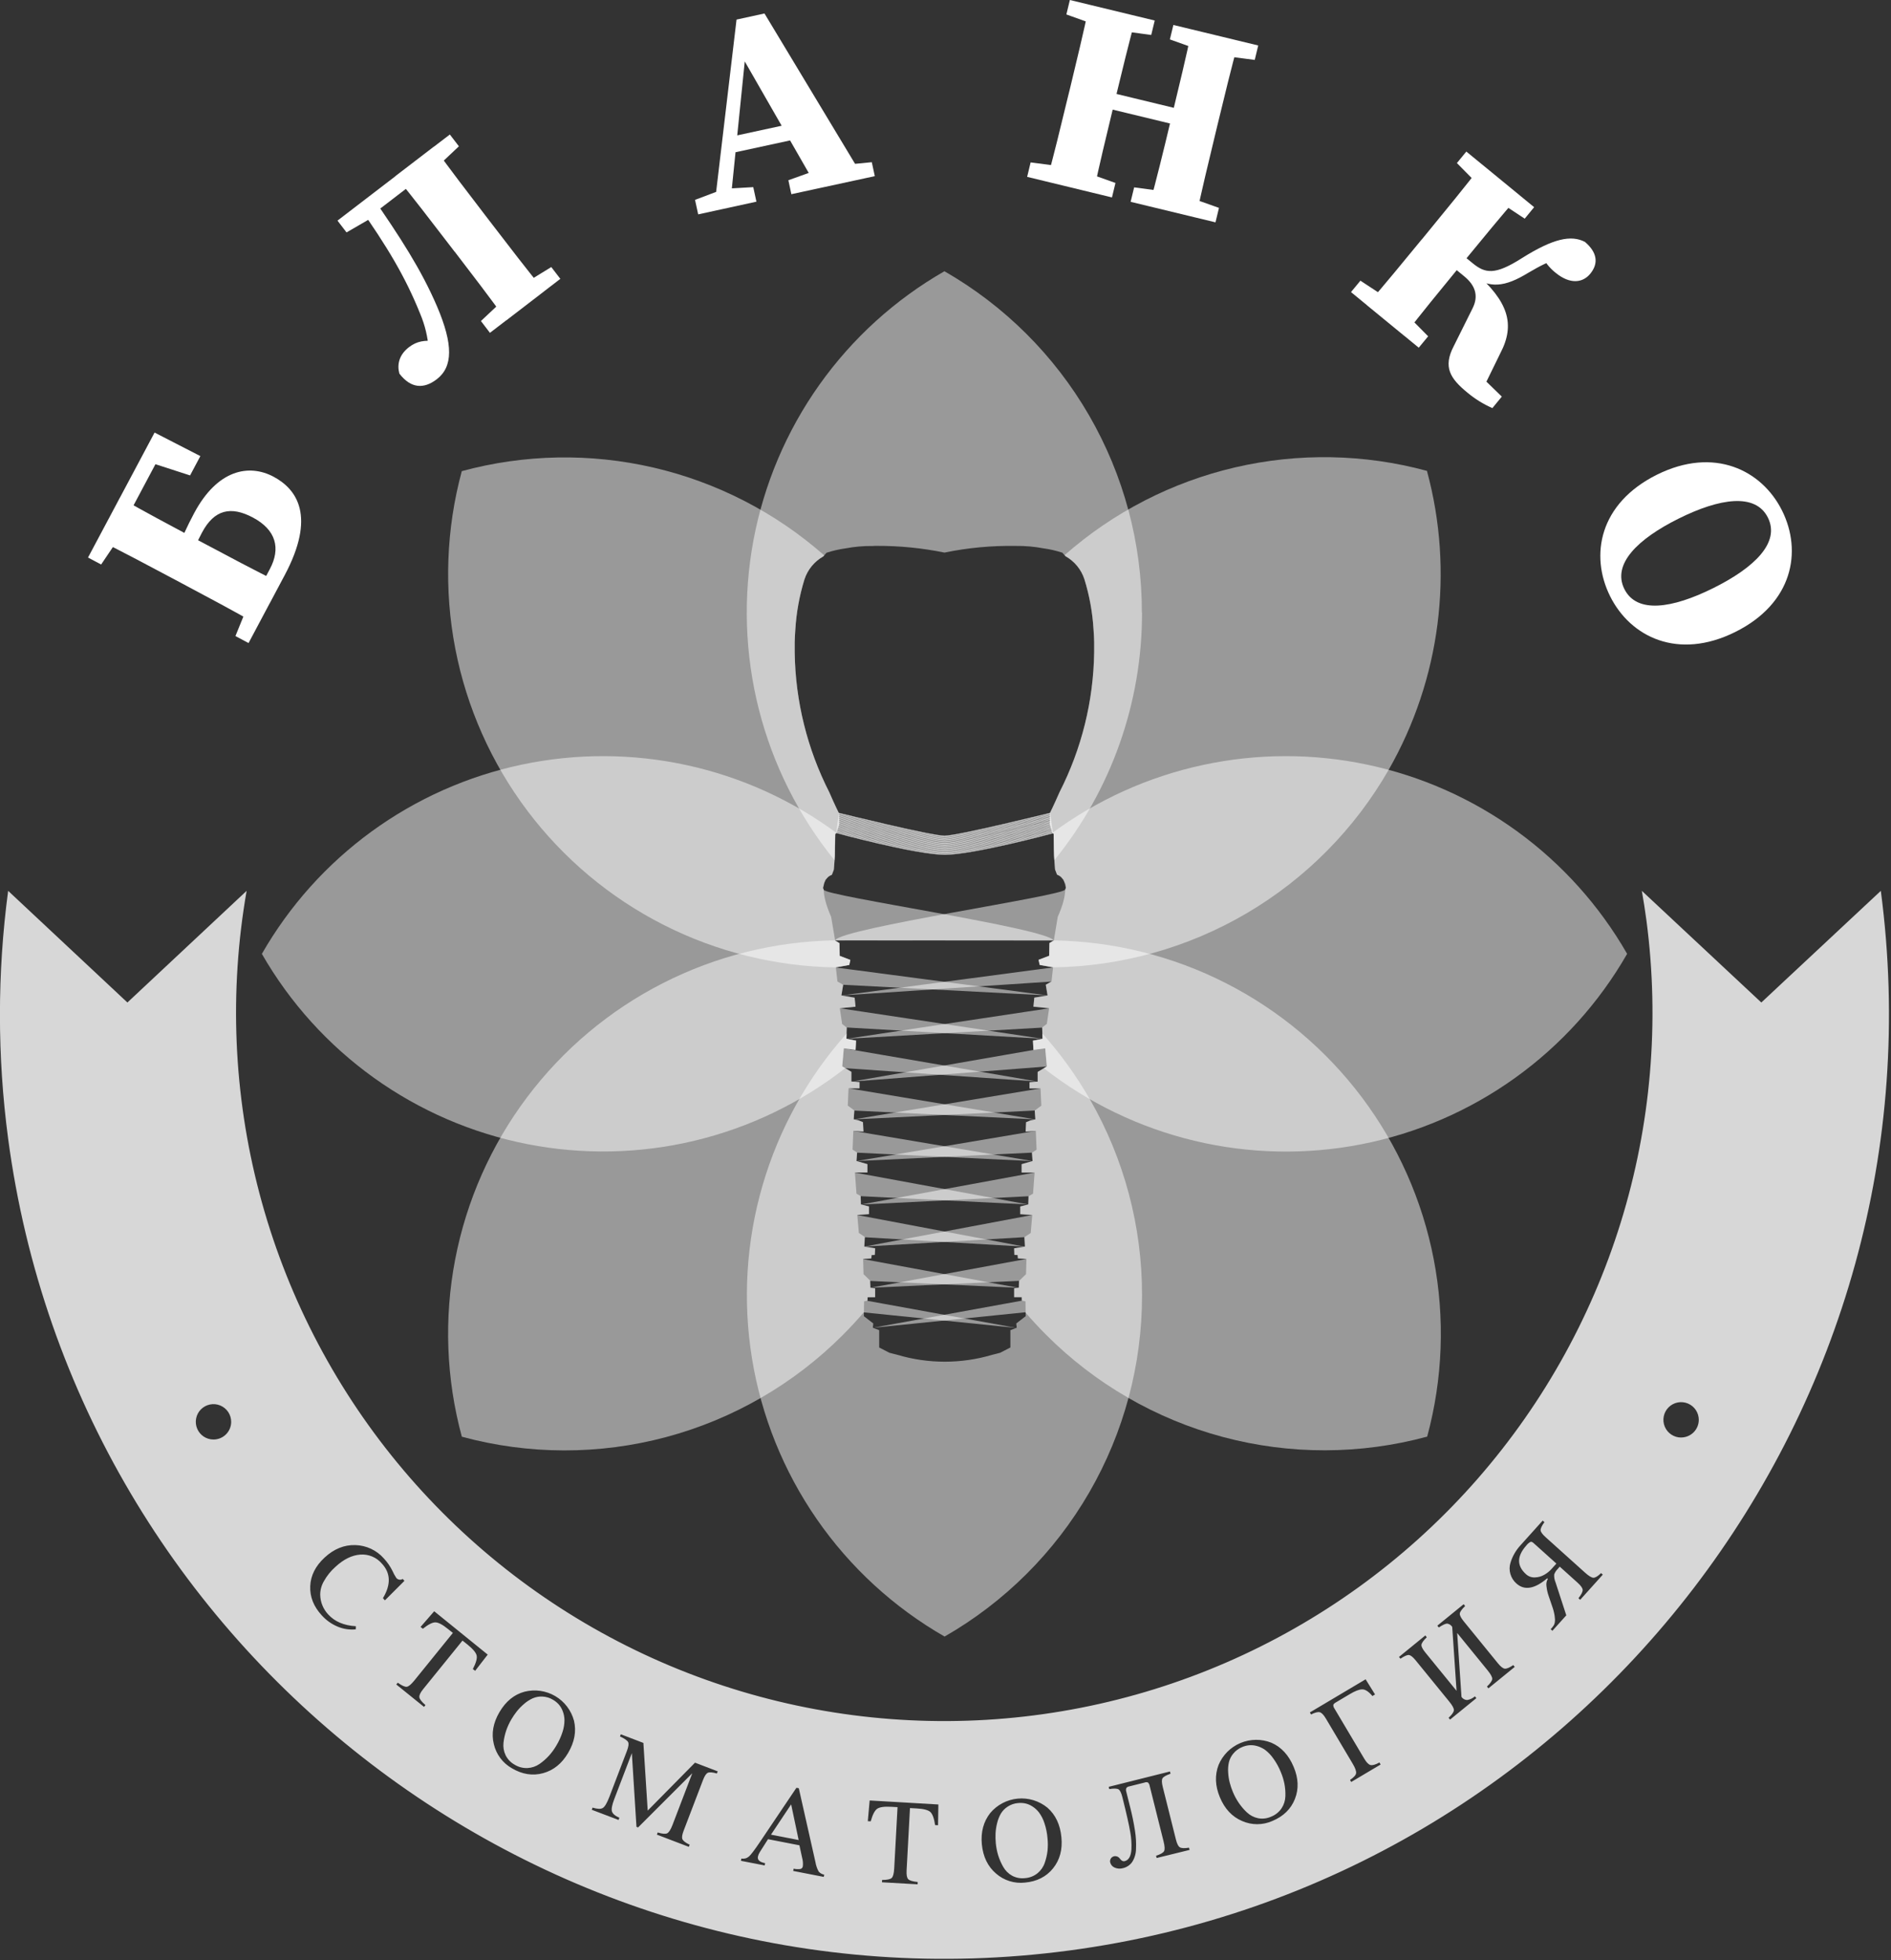
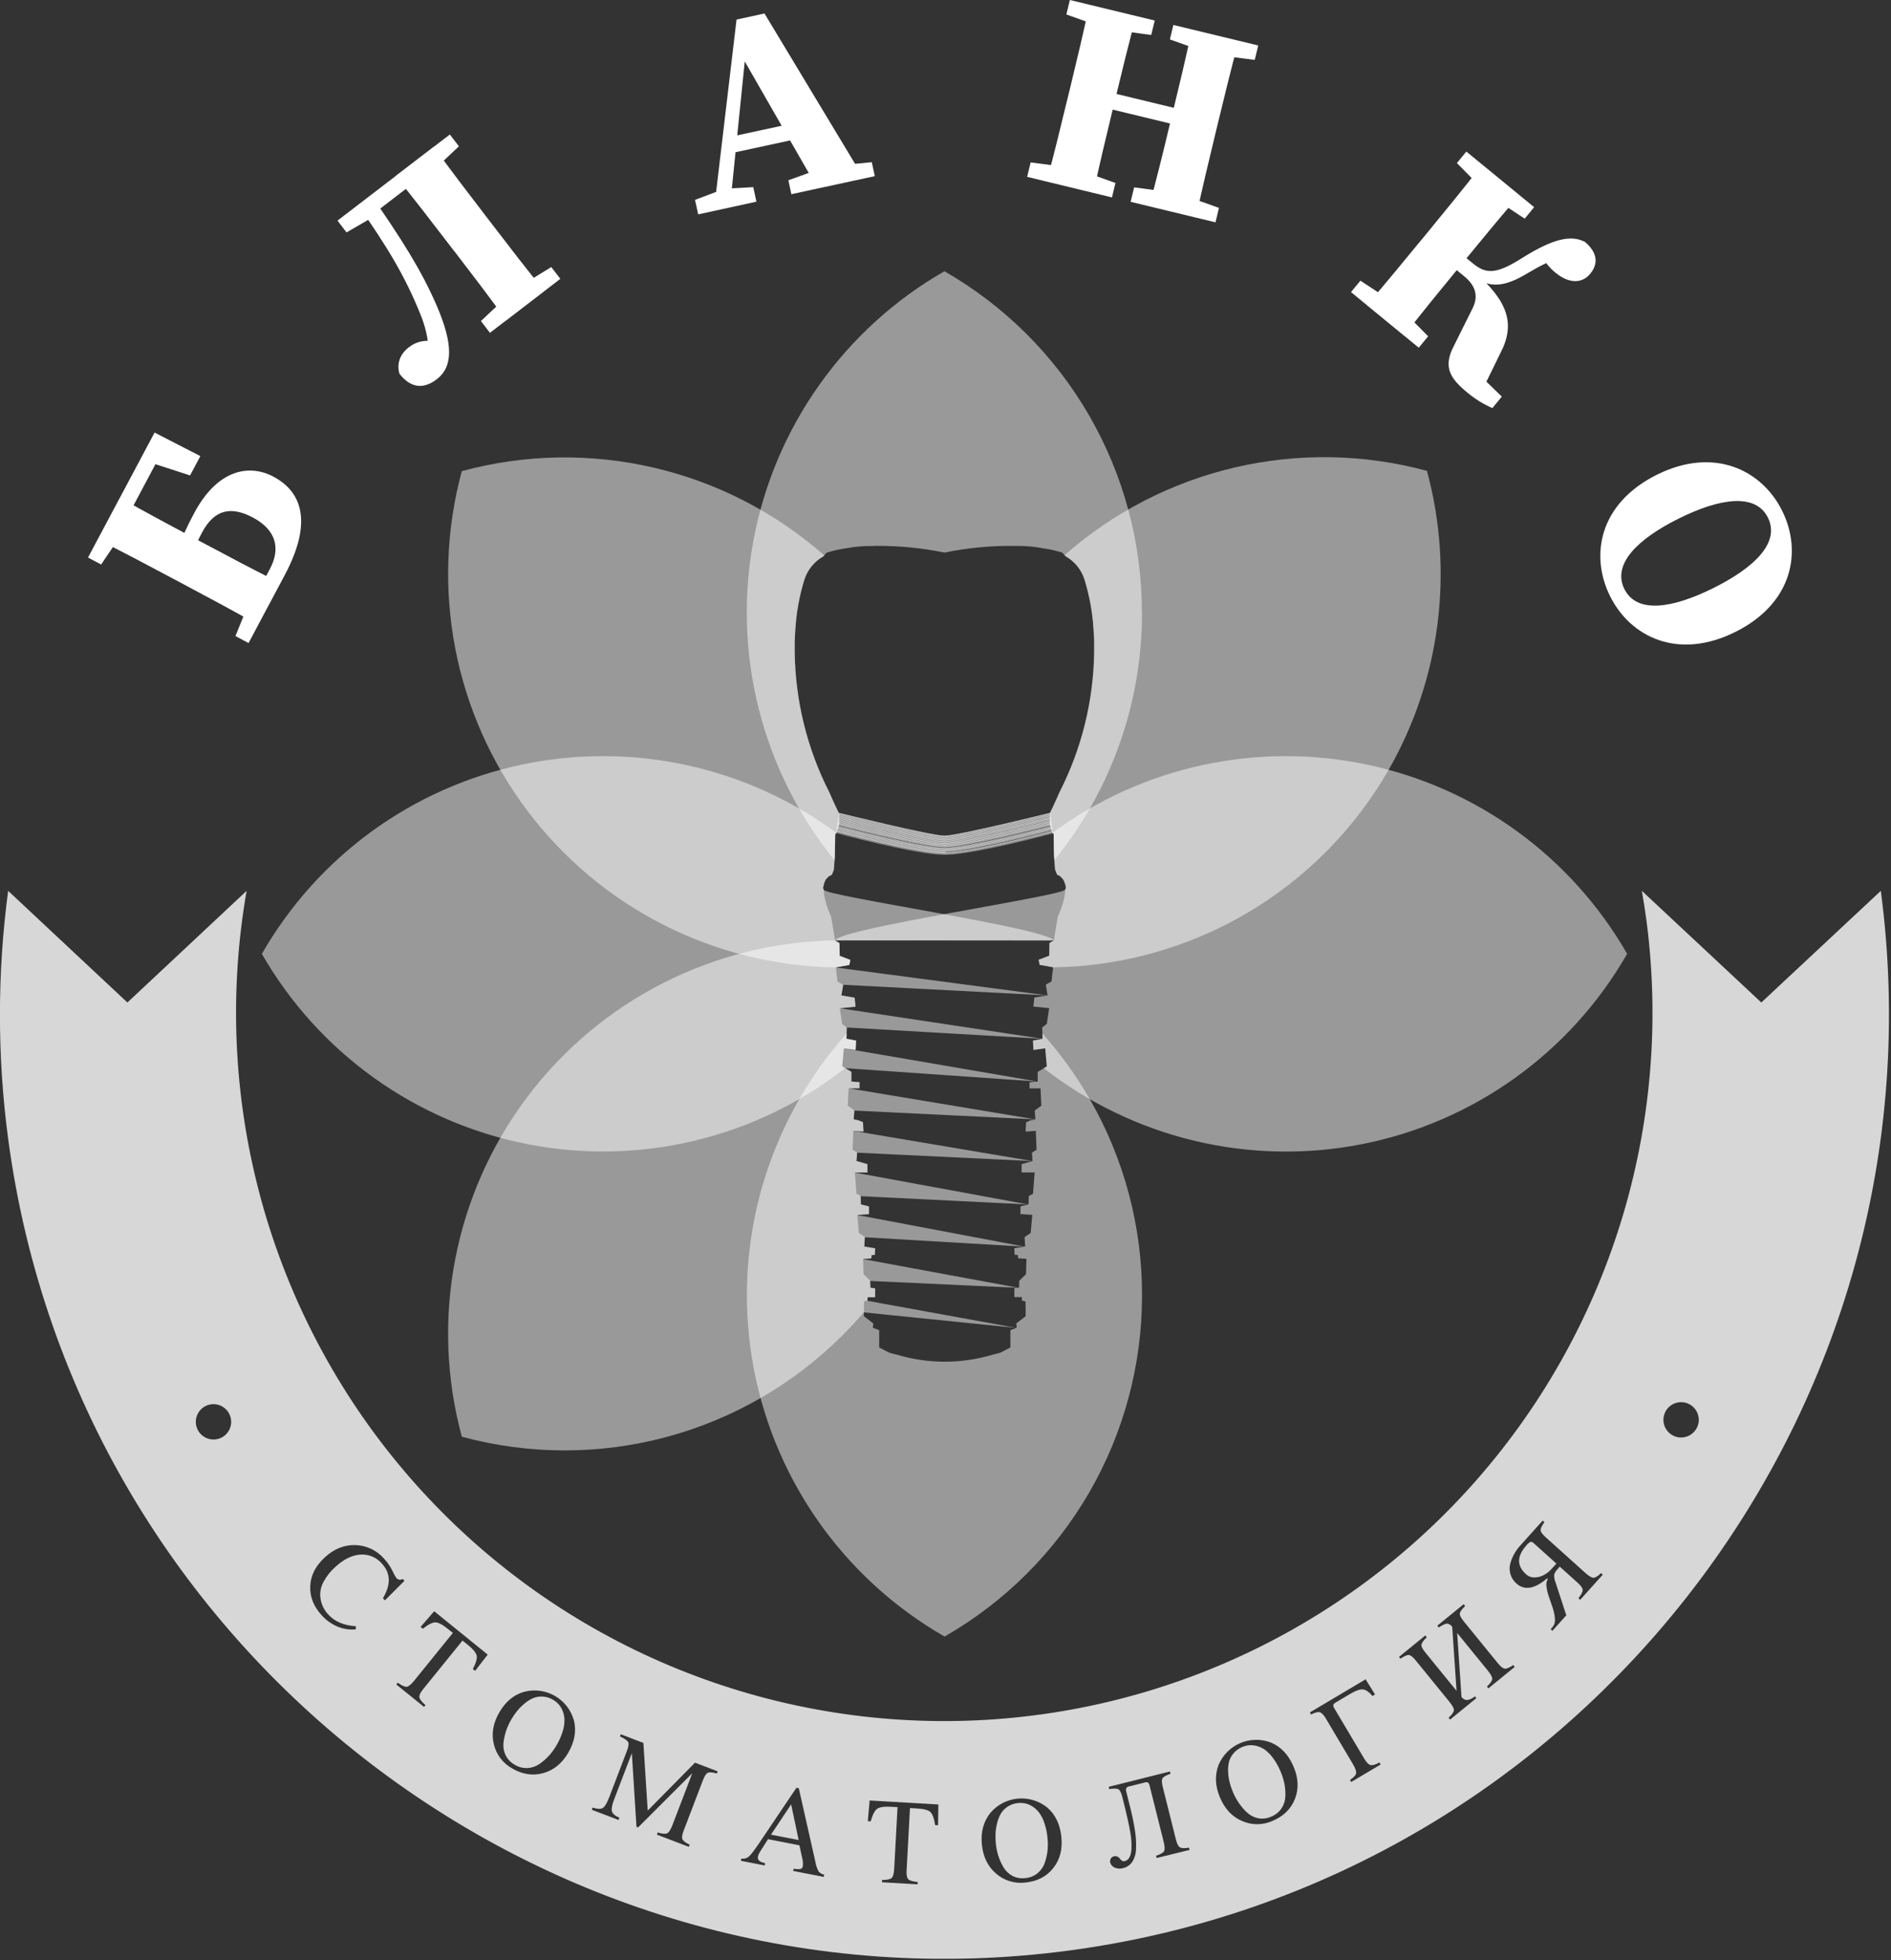
<svg xmlns="http://www.w3.org/2000/svg" width="929" height="963" viewBox="0 0 929 963" fill="none">
  <rect x="0" y="0" width="929" height="963" fill="#333333" stroke="none" />
  <g clip-path="url(#clip0_732_181)">
    <path opacity="0.86" d="M378.76 901.25L392.36 903.89L388.67 886.37L378.76 901.25Z" fill="#F2F2F2" />
    <path opacity="0.86" d="M924 437.61L865.29 492.46L806.59 437.61C807.01 440.05 807.42 442.49 807.81 444.95C808.2 447.41 808.55 449.88 808.88 452.36C815.387 502.069 811.075 552.598 796.239 600.486C781.402 648.374 756.392 692.49 722.921 729.813C689.45 767.136 648.308 796.786 602.312 816.731C556.317 836.675 506.555 846.445 456.433 845.37C406.311 844.295 357.013 832.401 311.915 810.502C266.818 788.604 226.985 757.218 195.145 718.493C163.304 679.769 140.209 634.621 127.439 586.141C114.67 537.662 112.528 486.995 121.16 437.61L62.59 492.46L4 437.61C-1.375 478.019 -1.375 518.961 4 559.37C37.74 812.71 271.81 991.88 525.16 958.17C778.32 924.51 957.38 690.74 924 437.61ZM104.88 707.14C103.161 707.14 101.481 706.63 100.051 705.675C98.622 704.719 97.508 703.362 96.851 701.773C96.193 700.185 96.022 698.437 96.358 696.751C96.694 695.065 97.523 693.516 98.739 692.302C99.955 691.087 101.505 690.26 103.191 689.926C104.877 689.591 106.625 689.765 108.213 690.424C109.8 691.084 111.157 692.199 112.111 693.629C113.064 695.06 113.572 696.741 113.57 698.46C113.57 699.601 113.345 700.73 112.909 701.784C112.472 702.838 111.832 703.795 111.024 704.601C110.217 705.407 109.259 706.046 108.205 706.482C107.151 706.918 106.021 707.141 104.88 707.14ZM188.13 785.07C192.13 778.403 191.947 772.737 187.58 768.07C186.29 766.552 184.658 765.362 182.819 764.598C180.98 763.833 178.986 763.515 177 763.67C172.874 763.97 168.81 765.97 164.81 769.67C162.511 771.699 160.576 774.107 159.09 776.79C157.932 778.786 157.318 781.052 157.31 783.36C157.366 787.007 158.794 790.499 161.31 793.14C164.51 796.613 169.02 798.52 174.84 798.86L174.78 800.39C171.745 800.694 168.682 800.233 165.87 799.05C162.892 797.803 160.228 795.911 158.07 793.51C154.07 789.163 152.184 784.377 152.41 779.15C152.637 773.923 155.007 769.233 159.52 765.08C164.1 760.853 169.127 758.827 174.6 759C177.261 759.073 179.878 759.695 182.288 760.828C184.697 761.96 186.846 763.578 188.6 765.58C190.268 767.37 191.669 769.391 192.76 771.58C193.302 772.811 193.944 773.995 194.68 775.12C195.052 775.579 195.58 775.885 196.163 775.979C196.746 776.073 197.343 775.949 197.84 775.63L198.69 776.56L189.09 786.15L188.13 785.07ZM233.42 820.77L232.3 819.88C233.86 816.88 234.49 814.66 234.17 813.25C233.85 811.84 232.37 810.05 229.73 807.91L227.21 805.91L207.91 829.73C206.524 831.443 205.894 832.777 206.02 833.73C206.147 834.683 207.147 835.973 209.02 837.6L208.31 838.48L194.69 827.48L195.41 826.6C197.41 828.03 198.91 828.7 199.82 828.6C200.73 828.5 202 827.44 203.61 825.45L222.49 802.14L219.98 800.14C217.36 798.02 215.33 796.96 213.86 796.96C212.39 796.96 210.35 798.01 207.73 800.1L206.61 799.2L213.31 791.5L239.6 812.8L233.42 820.77ZM279.08 861.14C276.014 866.34 271.92 869.64 266.8 871.04C261.68 872.44 256.574 871.637 251.48 868.63C249.256 867.376 247.317 865.671 245.788 863.626C244.259 861.58 243.173 859.239 242.6 856.75C241.334 851.57 242.264 846.327 245.39 841.02C248.517 835.713 252.62 832.38 257.7 831.02C262.815 829.729 268.231 830.504 272.779 833.177C277.326 835.849 280.639 840.204 282 845.3C283.22 850.48 282.247 855.76 279.08 861.14ZM352.19 871.2C350.02 870.59 348.54 870.47 347.73 870.85C346.92 871.23 346.14 872.4 345.38 874.38L335.87 899.26C335.11 901.26 334.87 902.65 335.27 903.5C335.67 904.35 336.81 905.23 338.81 906.17L338.41 907.23L322.71 901.23L323.12 900.17C325.38 900.86 326.94 901 327.78 900.57C328.62 900.14 329.5 898.78 330.39 896.46L340.1 871.07L313.47 897.7L312.68 897.4L310.41 861.19L301.77 883.78C300.684 886.62 300.3 888.62 300.62 889.78C300.94 890.96 302.17 892.01 304.29 892.95L303.88 894.02L290.71 889.02L291.12 887.96C293.49 888.69 295.18 888.75 296.17 888.12C297.16 887.49 298.17 885.74 299.3 882.86L308 860.08C308.78 858.03 309 856.59 308.58 855.78C308.16 854.97 306.86 854.04 304.58 853L304.99 851.94L316.08 856.18L318.2 889.43L341.44 865.88L352.6 870.15L352.19 871.2ZM404.68 921.99L389.68 919.07L389.9 917.96C390.993 918.207 392.12 918.258 393.23 918.11C393.544 918.034 393.826 917.863 394.038 917.619C394.25 917.375 394.38 917.071 394.41 916.75C394.563 915.354 394.444 913.941 394.06 912.59L392.74 906.47L377.31 903.47L373.26 909.84C372.824 910.516 372.512 911.264 372.34 912.05C372.034 913.663 373.214 914.727 375.88 915.24L375.67 916.36L364 914.1L364.22 912.98C364.874 913.103 365.547 913.077 366.19 912.904C366.832 912.731 367.427 912.415 367.93 911.98C368.937 911.1 370.76 908.693 373.4 904.76L391.26 878.22L392.43 878.44L400.61 914.75C400.874 916.352 401.401 917.9 402.17 919.33C402.877 920.156 403.849 920.711 404.92 920.9L404.68 921.99ZM460.84 896.62L459.4 896.55C458.9 893.2 458.1 891.04 457.02 890.08C455.94 889.12 453.68 888.55 450.29 888.36L447.05 888.19L445.39 918.8C445.27 921 445.53 922.43 446.18 923.11C446.83 923.79 448.38 924.25 450.85 924.5L450.79 925.64L433.29 924.64L433.35 923.5C435.84 923.5 437.42 923.15 438.09 922.5C438.76 921.85 439.17 920.28 439.31 917.73L440.94 887.73L437.71 887.56C434.377 887.373 432.104 887.707 430.89 888.56C429.7 889.42 428.66 891.46 427.76 894.7L426.33 894.62L427.24 884.45L461 886.42L460.84 896.62ZM517.34 917.79C514.007 921.923 509.397 924.257 503.51 924.79C500.973 925.075 498.403 924.829 495.966 924.068C493.528 923.307 491.275 922.048 489.35 920.37C485.29 916.91 482.957 912.117 482.35 905.99C481.79 899.99 483.157 894.877 486.45 890.65C489.841 886.594 494.694 884.039 499.957 883.54C505.219 883.04 510.467 884.635 514.56 887.98C518.56 891.473 520.854 896.327 521.44 902.54C522.034 908.58 520.667 913.663 517.34 917.79ZM568.23 912.71L567.95 911.6C570.17 910.88 571.48 910.12 571.9 909.31C572.32 908.5 572.22 906.88 571.6 904.44L564.8 877.26C564.711 876.647 564.427 876.079 563.99 875.64C563.73 875.526 563.449 875.467 563.165 875.467C562.881 875.467 562.6 875.526 562.34 875.64L554.71 877.55C554.433 877.585 554.166 877.678 553.926 877.822C553.687 877.967 553.48 878.16 553.32 878.39C553.115 878.969 553.115 879.601 553.32 880.18L555.14 887.46C556.159 891.386 556.98 895.361 557.6 899.37C558.069 902.345 558.233 905.361 558.09 908.37C558.056 910.594 557.413 912.766 556.23 914.65C555.138 916.205 553.505 917.297 551.65 917.71C550.327 918.084 548.914 917.993 547.65 917.45C547.101 917.231 546.611 916.885 546.221 916.44C545.832 915.995 545.554 915.464 545.41 914.89C545.26 914.258 545.36 913.592 545.69 913.033C546.02 912.473 546.554 912.064 547.18 911.89C547.739 911.748 548.328 911.784 548.865 911.992C549.403 912.2 549.862 912.569 550.18 913.05C550.93 914.05 551.71 914.46 552.53 914.26C554.53 913.76 555.61 911.84 555.84 908.48C555.966 905.651 555.775 902.817 555.27 900.03C554.73 896.743 553.437 891.003 551.39 882.81C550.87 880.72 550.24 879.44 549.51 878.99C548.78 878.54 547.26 878.49 544.96 878.86L544.68 877.75L574.77 870.21L575.05 871.32C572.85 872.08 571.534 872.833 571.1 873.58C570.67 874.33 570.71 875.75 571.24 877.84L577.71 903.68C578.23 905.74 578.87 907 579.65 907.47C580.43 907.94 581.92 907.99 584.14 907.64L584.42 908.74L568.23 912.71ZM636.16 883.71C634.214 888.65 630.507 892.26 625.04 894.54C622.704 895.571 620.179 896.104 617.625 896.104C615.072 896.104 612.546 895.571 610.21 894.54C605.297 892.447 601.657 888.557 599.29 882.87C596.964 877.297 596.747 872.013 598.64 867.02C600.667 862.147 604.533 858.268 609.399 856.224C614.266 854.18 619.741 854.136 624.64 856.1C629.507 858.247 633.144 862.203 635.55 867.97C637.904 873.537 638.107 878.783 636.16 883.71ZM663.81 875.37L663.23 874.37C665.12 873.1 666.13 871.97 666.23 871C666.33 870.03 665.8 868.52 664.6 866.49L651.35 844.18C650.27 842.36 649.27 841.33 648.35 841.1C647.43 840.87 646.02 841.24 644.08 842.21L643.5 841.21L670.89 824.93L675.52 832.37L674.23 833.14C672.37 830.94 670.704 829.85 669.23 829.87C667.75 829.87 665.7 830.67 663.09 832.23L656.09 836.39C655.44 836.78 655.09 837.18 655.02 837.59C655.022 838.199 655.218 838.791 655.58 839.28L670.23 863.94C671.33 865.8 672.36 866.83 673.33 867.05C674.3 867.27 675.75 866.85 677.68 865.79L678.26 866.79L663.81 875.37ZM731.22 829.37L730.5 828.49C732.194 826.897 733.06 825.647 733.1 824.74C733.14 823.833 732.36 822.403 730.76 820.45L715.87 802.17L717.99 833.57C718.298 834.036 718.715 834.42 719.204 834.688C719.694 834.957 720.242 835.101 720.8 835.11C722.207 834.869 723.519 834.243 724.59 833.3L725.31 834.18L712.38 844.72L711.66 843.84C713.354 842.253 714.22 841.003 714.26 840.09C714.3 839.177 713.52 837.747 711.92 835.8L695.51 815.66C694.15 813.99 693.04 813.1 692.18 813C691.32 812.9 689.93 813.5 688.01 814.81L687.29 813.93L700.22 803.39L700.94 804.27C699.27 805.9 698.4 807.13 698.32 807.99C698.24 808.85 698.89 810.12 700.26 811.8L715.57 830.59L713.44 799.2C713.17 798.761 712.807 798.387 712.377 798.104C711.947 797.821 711.46 797.635 710.95 797.56C710.16 797.56 708.8 798.18 706.85 799.46L706.13 798.58L719.06 788.04L719.78 788.93C718.11 790.55 717.23 791.79 717.16 792.65C717.09 793.51 717.73 794.77 719.1 796.45L735.92 817.1C737.26 818.74 738.38 819.61 739.28 819.7C740.18 819.79 741.56 819.21 743.43 817.95L744.15 818.84L731.22 829.37ZM776.3 785.88L775.45 785.11C776.88 783.28 777.58 781.92 777.53 781.01C777.48 780.1 776.65 778.93 775.05 777.49L766.26 769.58L765.26 770.74C764.475 771.5 763.882 772.435 763.53 773.47C763.455 774.781 763.685 776.092 764.2 777.3L769.48 793.5L762.66 801.09L761.81 800.33C762.326 799.769 762.804 799.175 763.24 798.55C763.568 798.059 763.773 797.496 763.84 796.91C763.903 796.499 763.936 796.085 763.94 795.67C763.94 795.47 763.87 794.86 763.76 793.85C763.541 792.326 763.169 790.829 762.65 789.38C762.03 787.48 761.43 785.73 760.87 784.15C760.307 782.59 759.935 780.969 759.76 779.32C759.523 778.039 759.754 776.715 760.41 775.59L760.1 775.31C753.954 780.55 748.92 781.407 745 777.88C743.555 776.626 742.512 774.974 742 773.13C741.509 771.414 741.509 769.595 742 767.88C742.476 766.235 743.147 764.654 744 763.17C744.793 761.775 745.735 760.471 746.81 759.28L757.88 746.97L758.73 747.73C757.41 749.56 756.79 750.89 756.86 751.73C756.93 752.57 757.76 753.73 759.33 755.12L778.65 772.5C780.49 774.16 781.87 775 782.78 775.04C783.69 775.08 784.95 774.32 786.57 772.76L787.41 773.52L776.3 785.88ZM825.88 706.16C824.161 706.16 822.481 705.65 821.051 704.695C819.622 703.739 818.508 702.382 817.851 700.793C817.193 699.205 817.022 697.457 817.358 695.771C817.694 694.085 818.523 692.537 819.739 691.322C820.955 690.107 822.505 689.28 824.191 688.946C825.877 688.611 827.625 688.785 829.213 689.444C830.8 690.103 832.157 691.219 833.111 692.649C834.064 694.08 834.572 695.761 834.57 697.48C834.565 699.78 833.647 701.984 832.017 703.608C830.388 705.232 828.181 706.143 825.88 706.14V706.16Z" fill="#F2F2F2" />
    <path opacity="0.86" d="M629.25 870.54C628.287 868.143 627.035 865.873 625.52 863.78C624.41 862.192 623.061 860.785 621.52 859.61C620.282 858.729 618.897 858.076 617.43 857.68C616.189 857.333 614.894 857.214 613.61 857.33C612.468 857.456 611.35 857.746 610.29 858.19C608.586 858.874 607.08 859.974 605.91 861.39C604.853 862.643 604.103 864.126 603.72 865.72C603.359 867.36 603.241 869.045 603.37 870.72C603.456 872.408 603.714 874.084 604.14 875.72C604.548 877.286 605.069 878.82 605.7 880.31C606.472 882.169 607.43 883.945 608.56 885.61C609.717 887.316 611.058 888.889 612.56 890.3C614.08 891.742 615.97 892.732 618.02 893.16C620.185 893.583 622.428 893.324 624.44 892.42C626.532 891.606 628.328 890.176 629.59 888.32C630.756 886.56 631.407 884.51 631.47 882.4C631.551 880.329 631.393 878.255 631 876.22C630.607 874.273 630.021 872.37 629.25 870.54Z" fill="#F2F2F2" />
    <path opacity="0.86" d="M274.38 837.13C273.593 836.297 272.69 835.579 271.7 835C270.132 834.039 268.347 833.489 266.51 833.4C264.876 833.314 263.244 833.605 261.74 834.25C260.215 834.947 258.797 835.86 257.53 836.96C256.221 838.051 255.025 839.27 253.96 840.6C252.953 841.866 252.037 843.203 251.22 844.6C250.196 846.337 249.348 848.173 248.69 850.08C248.029 852.026 247.583 854.038 247.36 856.08C247.12 858.16 247.466 860.266 248.36 862.16C249.32 864.147 250.871 865.789 252.8 866.86C254.706 868.048 256.928 868.627 259.17 868.52C261.275 868.413 263.308 867.721 265.04 866.52C266.744 865.342 268.307 863.973 269.7 862.44C271.036 860.96 272.219 859.348 273.23 857.63C274.57 855.434 275.637 853.083 276.41 850.63C277.007 848.778 277.31 846.845 277.31 844.9C277.279 843.378 276.974 841.874 276.41 840.46C275.942 839.236 275.254 838.107 274.38 837.13Z" fill="#F2F2F2" />
    <path opacity="0.86" d="M513.11 895.59C512.51 893.736 511.623 891.988 510.48 890.41C509.564 889.198 508.435 888.161 507.15 887.35C506.071 886.646 504.871 886.147 503.61 885.88C502.484 885.662 501.332 885.608 500.19 885.72C498.356 885.857 496.587 886.46 495.05 887.47C493.671 888.354 492.514 889.545 491.67 890.95C490.846 892.409 490.233 893.978 489.85 895.61C489.437 897.248 489.183 898.923 489.09 900.61C489.021 902.224 489.061 903.841 489.21 905.45C489.402 907.457 489.79 909.439 490.37 911.37C490.984 913.344 491.813 915.246 492.84 917.04C493.86 918.87 495.37 920.38 497.2 921.4C499.141 922.449 501.36 922.869 503.55 922.6C505.788 922.45 507.927 921.62 509.68 920.22C511.322 918.888 512.556 917.12 513.24 915.12C513.927 913.178 514.393 911.166 514.63 909.12C514.832 907.125 514.832 905.115 514.63 903.12C514.431 900.558 513.92 898.029 513.11 895.59Z" fill="#F2F2F2" />
    <path opacity="0.86" d="M751.87 757.43C751.135 757.829 750.491 758.377 749.98 759.04C745.167 764.373 745.064 769.123 749.67 773.29C750.257 773.834 750.947 774.254 751.7 774.527C752.452 774.801 753.251 774.92 754.05 774.88C755.65 774.839 757.216 774.407 758.61 773.62C759.971 772.855 761.198 771.872 762.24 770.71L764.61 768.08L753.41 758.01C752.82 757.47 752.3 757.28 751.87 757.43Z" fill="#F2F2F2" />
    <path d="M43.24 273.88L53.53 254.56L61.78 258.95L60.78 260.84L49.69 277.3L43.24 273.88ZM89.38 286.58L85.89 284.72C73.36 278.04 60.7 271.3 48 264.99L58.9 244.46C71 251.36 83.66 258.1 94 263.62L99.83 266.72C112.45 273.44 125.02 280.13 137.75 286.45L126.84 306.98C114.73 300.07 102.16 293.38 89.38 286.58ZM53.53 254.58L75.94 212.49L98.43 224.05L93.38 233.54L68.94 225.64L80.53 220.21L60.31 258.21L53.53 254.58ZM125.58 292.72L132.58 279.52C137.98 269.38 135.64 260.3 124.26 254.24C113.48 248.5 105.26 250.24 99.21 261.66C96.814 266.099 94.849 270.756 93.34 275.57L86.34 271.87C88.925 265.115 91.931 258.528 95.34 252.15C106.83 230.56 122.34 227.81 134.34 234.15C146.02 240.37 155.23 253.69 139.85 282.57L132.5 296.38L125.58 292.72ZM115.66 312.46L123.14 294.08L124.14 292.18L132.38 296.57L122.11 315.88L115.66 312.46Z" fill="white" />
    <path d="M165.8 108.38L179.3 98.03L184.98 105.45L183.91 106.26L170.24 114.17L165.8 108.38ZM200.92 170.54C204.86 167.54 208.53 167.08 213.97 167.54L210.61 171.48C210.172 165.55 208.774 159.731 206.47 154.25C199.1 135.89 190.14 121.02 175.82 100.72L182.26 95.79C196.75 116.72 206.99 132.51 214.75 150.62C222.66 169.23 222.59 180.15 214.55 186.32C208.34 191.08 201.92 190.99 196.2 183.53C195 179.14 196 174.32 200.92 170.54ZM179.3 98.03L203.76 79.27L208.67 85.68L184.21 104.44L179.3 98.03ZM223.3 123.59L220.3 119.68C211.73 108.5 203.12 97.28 194.3 86.47L213.07 72.08C221.15 83.29 229.76 94.51 238.4 105.78L241.47 109.78C250.04 120.95 258.64 132.18 267.47 142.99L248.74 157.38C240.66 146.17 232.06 134.94 223.35 123.59H223.3ZM203.71 79.27L221 66.08L225.45 71.87L211 85.5L209.45 86.69L203.71 79.27ZM236.27 157.7L251.08 143.77L254.08 141.46L270.83 131.19L275.28 136.98L240.7 163.5L236.27 157.7Z" fill="white" />
    <path d="M341.45 98.18L354.69 93.18L357.06 92.67L370.06 91.93L371.61 99.07L343 105.31L341.45 98.18ZM361.84 9.62L375.57 6.62L424.41 87.68L401.69 92.59L363.56 26.13L367.08 18.33L358.59 101.92L350.71 103.62L361.84 9.62ZM359.31 67.12L395.2 59.35L399.87 66.45L358.76 75.34L359.31 67.12ZM387.31 88.54L401.9 83.3L410.8 81.38L428.29 79.68L429.77 86.53L388.77 95.4L387.31 88.54Z" fill="white" />
    <path d="M529.2 83.18L548 89.88L546.28 96.98L504.61 86.88L506.32 79.78L525.32 82.27L529.2 83.18ZM525.68 43.39C528.97 29.78 532.29 16.03 535.19 2.32L558.19 7.88C554.56 21.13 551.24 34.88 547.88 48.76L546.88 52.82C543.39 67.27 540.07 81.01 537.17 94.72L514.17 89.17C517.8 75.91 521.12 62.17 524.47 48.28L525.68 43.39ZM523.88 7.1L525.6 0L567.29 10.08L565.57 17.18L545.81 14.5L541.93 13.56L523.88 7.1ZM535.54 51.17L537.41 43.47L587.77 55.65L585.91 63.35L535.54 51.17ZM580.34 95.54L598.85 102.12L597.14 109.22L555.45 99.14L557.17 92.04L576.64 94.65L580.34 95.54ZM576.05 55.54C579.34 41.92 582.66 28.18 585.55 14.46L608.55 20.02C604.92 33.28 601.6 47.02 598.24 60.9L597.06 65.8C593.77 79.41 590.45 93.16 587.55 106.87L564.55 101.31C568.17 88.06 571.55 74.31 575.05 59.6L576.05 55.54ZM574.73 19.36L576.45 12.26L618.13 22.34L616.42 29.44L596.94 26.88L593.25 25.99L574.73 19.36Z" fill="white" />
    <path d="M668.34 137.88L684.52 148.51L687.61 151.04L701.61 165.2L697 170.8L663.71 143.48L668.34 137.88ZM698.54 117.57L701.73 113.67C710.61 102.84 719.58 91.91 728.15 80.82L746.44 95.82C737.44 106.18 728.44 117.12 719.08 128.54L716.5 131.68C707.31 142.88 698.34 153.82 689.78 164.9L671.49 149.9C680.51 139.49 689.48 128.56 698.54 117.52V117.57ZM723.44 151.45C726.55 145.25 724.68 140.15 719.44 135.82L706.7 125.37L711.51 119.5L723.37 129.22C729.61 134.34 734.32 135.31 747.64 126.83C763.07 117.12 771.87 115.31 778.64 118.83C784.64 123.94 785.46 129.35 781.25 134.48C777.6 138.93 771.37 139.86 764.19 133.97C761.143 131.548 758.71 128.44 757.09 124.9L765.33 127.16C760.59 128.58 756.84 130.46 750.75 134.04C739.1 141.14 732.03 141.7 722.83 135.63L724.39 133.63C740.88 147.96 744.59 159.21 737.08 173.5L728.67 190.7L721.4 178.88L737.8 194.83L733.17 200.47C728.747 198.529 724.62 195.974 720.91 192.88C712.43 185.93 708.84 180.34 714.16 170.09L723.44 151.45ZM720.37 74.45L753.68 101.77L749.05 107.42L732.42 96.42L729.33 93.88L715.74 80.1L720.37 74.45Z" fill="white" />
    <path d="M852.45 310.47C824.37 324.42 801 312.95 791 292.88C781 272.81 785.67 247.3 814 233.19C842.08 219.24 865.56 230.87 875.5 250.86C885.44 270.85 880.83 296.36 852.45 310.47ZM798 289.33C804.09 301.58 821.5 298.93 841.7 288.89C861.9 278.85 874.62 266.53 868.53 254.28C862.44 242.03 844.84 244.73 824.72 254.73C804.6 264.73 791.93 277.08 798 289.33Z" fill="white" />
    <g opacity="0.5">
      <path d="M561.05 300.88C561.11 345.173 545.907 388.134 518 422.53L517.84 420.39L517.66 409.71L517.09 409.15L516.96 409.02L515.74 405.02V399.6C515.74 399.6 517.74 395.6 520.55 389.17C531.395 367.896 537.211 344.416 537.55 320.54C537.55 318.87 537.55 317.21 537.55 315.54V315.41C537.51 313.41 537.41 311.41 537.25 309.41C536.763 301.002 535.258 292.685 532.77 284.64C531.217 279.819 527.898 275.765 523.48 273.29L523.05 272.79C522.68 272.35 522.29 271.92 521.89 271.5C518.88 270.514 515.788 269.801 512.65 269.37C508.191 268.522 503.659 268.123 499.12 268.18C487.329 267.971 475.55 269.068 464 271.45C453.066 269.213 441.931 268.108 430.77 268.15C430.09 268.15 429.49 268.15 428.84 268.21C424.305 268.15 419.776 268.545 415.32 269.39C412.179 269.826 409.083 270.542 406.07 271.53C405.67 271.95 405.29 272.38 404.91 272.82L404.48 273.32C400.064 275.798 396.747 279.851 395.19 284.67C392.707 292.716 391.203 301.033 390.71 309.44C390.55 311.44 390.46 313.44 390.41 315.44C390.415 315.483 390.415 315.527 390.41 315.57C390.41 317.23 390.41 318.89 390.41 320.57C390.752 344.446 396.568 367.925 407.41 389.2C410.19 395.64 412.22 399.63 412.22 399.63V405.04L411 409.04L410.31 409.73L410.13 420.41L409.97 422.56C392.352 400.813 379.667 375.5 372.792 348.37C365.916 321.24 365.015 292.941 370.15 265.428C375.285 237.916 386.334 211.847 402.533 189.023C418.732 166.2 439.694 147.167 463.97 133.24C493.48 150.16 517.994 174.58 535.029 204.024C552.063 233.469 561.012 266.893 560.97 300.91L561.05 300.88Z" fill="white" />
    </g>
    <g opacity="0.5">
      <path d="M561.05 636.25C561.094 670.269 552.145 703.695 535.111 733.141C518.077 762.588 493.562 787.009 464.05 803.93C439.102 789.626 417.66 769.933 401.29 746.289C384.92 722.645 374.034 695.645 369.425 667.258C364.816 638.872 366.601 609.815 374.65 582.206C382.699 554.597 396.809 529.132 415.95 507.67L415.87 510.25L420.59 511.17L420.35 515.72L414.56 514.95L413.78 523.83L415.28 524.72L418.28 526.52V531.29L422.28 531.6V534.6H416.87L416.49 543.1L419.73 545.49L419.42 549.82L421.88 550.37L423.97 551.22L424.22 555.85L419.22 555.47L418.84 564.74L421.11 566.18L420.82 570.31L426.18 571.84V575.94H419.99L420.77 586.38L422.86 587.55L423 591.62L426.95 592.62V596.4L421.16 596.79L421.93 605.68L424.93 607.68L424.66 612.31L429.99 613.18L429.83 616.41L428.26 616.48L428.12 618.12L424.03 618.39L424.23 625.9L427.53 629.13L427.66 632.53L429.97 632.84V637.17H426.28L426.21 638.88L424.5 639.29L424.41 644.56V646.56L429.03 650.13L428.8 652.23L431.92 653.43V661.93L436.92 664.52C438.22 664.88 439.53 665.19 440.83 665.52C456.041 670.04 472.239 670.04 487.45 665.52C488.76 665.2 490.07 664.89 491.37 664.52L496.37 661.93V653.43L499.49 652.23L499.26 650.13L503.88 646.56V644.56L503.79 639.29L502.08 638.88L502.02 637.17H498.32V632.84L500.62 632.53L500.75 629.13L504.06 625.9L504.27 618.39L500.17 618.12L500.03 616.48L498.46 616.41L498.3 613.18L503.63 612.31L503.36 607.68L506.36 605.68L507.13 596.79L501.33 596.4V592.62L505.28 591.62L505.42 587.55L507.51 586.38L508.28 575.94H501.9V571.88L507.26 570.35L506.97 566.22L509.25 564.78L508.86 555.51L503.86 555.89L504.1 551.26L506.19 550.41L508.65 549.86L508.34 545.53L511.58 543.14L511.19 534.64H505.79V531.64L509.79 531.33V526.56L512.79 524.76L514.29 523.87L513.51 514.99L507.72 515.76L507.48 511.21L512.2 510.29L512.12 507.7C520.97 517.642 528.778 528.465 535.42 540C552.263 569.278 561.102 602.473 561.05 636.25Z" fill="white" />
    </g>
    <g opacity="0.5">
      <path d="M414.52 514.95L413.74 523.83L415.24 524.72C393.411 541.759 368.176 553.91 341.243 560.348C314.31 566.787 286.308 567.364 259.133 562.04C231.958 556.715 206.244 545.614 183.732 529.488C161.22 513.362 142.435 492.587 128.65 468.57C142.196 444.935 160.586 424.431 182.615 408.406C204.644 392.38 229.814 381.195 256.471 375.583C283.128 369.972 310.67 370.062 337.291 375.847C363.911 381.632 389.006 392.981 410.93 409.15L410.37 409.71L410.19 420.39L410.03 422.54L409.67 427.19L408.73 429.66L408.48 429.84C407.533 430.183 406.708 430.799 406.11 431.61L405.45 432.12L404.35 436.21L404.69 437.05C404.69 440.1 405.69 444.38 408.33 450.42L410.26 461.93V462.01L412.41 463.29L412.54 469.54L417.77 471.54L417.21 474.04L410.64 475.2V475.27L411.41 482.15L414.22 483.76L413.35 488.99L419.85 490.1L420.29 494.52L412.57 495.29L413.72 503.02L415.99 504.78L415.89 507.72L415.81 510.3L420.53 511.22L420.29 515.77L414.52 514.95Z" fill="white" />
    </g>
    <g opacity="0.5">
      <path d="M799.36 468.57C785.586 492.598 766.807 513.385 744.295 529.52C721.784 545.655 696.067 556.761 668.887 562.086C641.707 567.411 613.7 566.831 586.764 560.384C559.829 553.937 534.594 541.774 512.77 524.72L514.27 523.83L513.49 514.95L507.7 515.72L507.46 511.17L512.18 510.25L512.1 507.66L512 504.73L514.27 502.97L515.43 495.24L507.7 494.47L508.14 490.05L514.64 488.94L513.77 483.71L516.58 482.1L517.35 475.22V475.15L510.78 473.99L510.22 471.49L515.45 469.49L515.58 463.23L517.73 461.96V461.88L519.65 450.37C522.33 444.37 523.27 440.05 523.31 437L523.64 436.16L522.55 432.07L521.88 431.56C521.287 430.744 520.461 430.127 519.51 429.79L519.27 429.61L518.32 427.14L517.97 422.48L517.81 420.34L517.63 409.66L517.06 409.1C538.991 392.948 564.086 381.613 590.703 375.838C617.32 370.063 644.857 369.977 671.509 375.588C698.161 381.198 723.326 392.377 745.356 408.393C767.386 424.408 785.783 444.898 799.34 468.52L799.36 468.57Z" fill="white" />
    </g>
    <g opacity="0.5">
      <path d="M427.57 632.65L429.88 632.96V637.29H426.19L426.12 639L499.34 652.32L424.34 644.68C421.093 648.473 417.673 652.166 414.08 655.76C390.055 679.855 360.088 697.171 327.214 705.951C294.341 714.732 259.73 714.666 226.89 705.76C219.182 677.358 218.062 647.57 223.617 618.67C229.172 589.769 241.255 562.519 258.943 538.999C276.631 515.478 299.458 496.309 325.682 482.952C351.906 469.596 380.835 462.405 410.26 461.93V462.01L412.41 463.29L412.54 469.54L417.77 471.54L417.21 474.04L410.64 475.2V475.27L514.64 488.99L414.24 483.76L413.37 488.99L419.87 490.1L420.31 494.52L412.59 495.29L512.18 510.29L416 504.73L415.9 507.67L415.82 510.25L420.54 511.17L420.3 515.72L414.51 514.95L509.71 531.29L415.23 524.72L418.23 526.52V531.29L422.23 531.6V534.6H416.82L508.63 549.88L419.69 545.55L419.38 549.88L421.84 550.43L423.93 551.28L424.18 555.91L419.18 555.53L507.29 570.37L421 566.23L420.71 570.36L426.07 571.89V575.99H419.88L505.04 591.67L422.75 587.6L422.89 591.67L426.84 592.67V596.45L421.05 596.84L503.4 612.41L424.8 607.78L424.53 612.41L429.86 613.28L429.7 616.51L428.13 616.58L427.99 618.22L423.9 618.49L500.39 632.63L427.39 629.23L427.57 632.65Z" fill="white" />
    </g>
    <g opacity="0.5">
      <path d="M682.19 378.2C665.497 407.284 641.519 431.523 612.617 448.53C583.714 465.538 550.882 474.729 517.35 475.2V475.13L510.78 473.97L510.22 471.47L515.451 469.47L515.581 463.21L517.73 461.94V461.86L410.25 461.94C412.93 455.94 523.25 440.03 523.31 436.94L523.641 436.1L523.581 434.41L521.88 431.5C521.287 430.684 520.461 430.067 519.51 429.73L519.271 429.55L518.32 427.08L517.97 422.42L517.73 417.42L517.63 409.61L517.06 409.05L516.93 408.92L515.711 404.92V399.5C515.711 399.5 517.711 395.5 520.521 389.07C531.365 367.796 537.181 344.316 537.521 320.44C537.521 318.77 537.521 317.11 537.521 315.44V315.31C537.481 313.31 537.38 311.31 537.22 309.31C536.733 300.902 535.229 292.585 532.74 284.54C531.188 279.719 527.869 275.665 523.451 273.19L523.021 272.69C546.959 251.618 575.747 236.809 606.81 229.588C637.873 222.366 670.242 222.958 701.021 231.31C714.444 280.835 707.672 333.662 682.19 378.2Z" fill="white" />
    </g>
    <g opacity="0.5">
      <path d="M417.221 473.99L410.651 475.15V475.22C381.2 474.792 352.236 467.64 325.971 454.309C299.707 440.979 276.836 421.822 259.105 398.303C241.374 374.783 229.253 347.523 223.666 318.604C218.08 289.684 219.176 259.871 226.871 231.44C257.656 223.079 290.035 222.483 321.107 229.705C352.18 236.926 380.977 251.74 404.921 272.82L404.491 273.32C400.075 275.798 396.757 279.851 395.201 284.67C392.717 292.716 391.213 301.033 390.721 309.44C390.561 311.44 390.471 313.44 390.421 315.44C390.426 315.483 390.426 315.527 390.421 315.57C390.421 317.23 390.421 318.89 390.421 320.57C390.763 344.446 396.579 367.925 407.421 389.2C410.201 395.64 412.231 399.63 412.231 399.63V405.04L411.011 409.04L410.321 409.73L409.981 416.54V422.54L409.621 427.19L408.681 429.66L408.431 429.84C407.483 430.183 406.658 430.799 406.061 431.61L404.801 433.77L404.301 436.21L404.641 437.05C404.641 440.1 515.021 455.97 517.691 462.05L410.211 461.97V462.05L412.361 463.33L412.491 469.58L417.721 471.58L417.221 473.99Z" fill="white" />
    </g>
    <g opacity="0.5">
-       <path d="M701.14 705.71C668.301 714.616 633.69 714.682 600.816 705.901C567.943 697.121 537.975 679.805 513.95 655.71C510.357 652.116 506.937 648.423 503.69 644.63L428.69 652.27L501.91 638.95L501.85 637.24H498.15V632.91L500.45 632.6L500.58 629.2L427.58 632.6L504.09 618.46L499.99 618.19L499.85 616.55L498.28 616.48L498.12 613.25L503.45 612.38L503.18 607.75L424.58 612.38L506.93 596.88L501.13 596.49V592.71L505.08 591.71L505.22 587.64L422.93 591.71L508.08 576.03H501.9V571.88L507.26 570.35L506.97 566.22L420.75 570.35L508.86 555.51L503.86 555.89L504.1 551.26L506.19 550.41L508.65 549.86L508.34 545.53L419.38 549.88L511.17 534.66H505.77V531.66L509.77 531.35V526.58L512.77 524.78L514.27 523.89L418.27 531.35L507.69 515.78L507.45 511.23L512.17 510.31L512.09 507.72L511.99 504.79L415.82 510.31L515.42 495.31L507.69 494.54L508.13 490.12L514.63 489.01L513.76 483.78L516.57 482.17L413.36 489.01L517.36 475.22L510.79 474.06L510.23 471.56L515.46 469.56L515.59 463.3L517.74 462.03V461.95C547.157 462.433 576.076 469.626 602.292 482.979C628.508 496.333 651.33 515.495 669.018 539.005C686.707 562.514 698.795 589.752 704.362 618.642C709.928 647.531 708.826 677.31 701.14 705.71Z" fill="white" />
-     </g>
+       </g>
    <g opacity="0.5">
      <path d="M412.28 399.6C412.28 399.6 457.28 410.78 464.01 410.77C470.74 410.76 515.73 399.6 515.73 399.6" stroke="white" stroke-width="0.5" stroke-miterlimit="10" stroke-linecap="round" />
      <path d="M412.21 400.19C412.21 400.19 456.85 411.33 464.02 411.32C471.19 411.31 515.82 400.2 515.82 400.2" stroke="white" stroke-width="0.5" stroke-miterlimit="10" stroke-linecap="round" />
      <path d="M412.13 400.78C412.13 400.78 456.4 411.88 464 411.88C471.6 411.88 515.86 400.79 515.86 400.79" stroke="white" stroke-width="0.5" stroke-miterlimit="10" stroke-linecap="round" />
      <path d="M412.05 401.37C412.05 401.37 455.96 412.44 464.05 412.43C472.14 412.42 515.99 401.43 515.99 401.43" stroke="white" stroke-width="0.5" stroke-miterlimit="10" stroke-linecap="round" />
      <path d="M412 401.96C412 401.96 455.53 412.96 464.08 412.96C472.63 412.96 516.08 401.96 516.08 401.96" stroke="white" stroke-width="0.5" stroke-miterlimit="10" stroke-linecap="round" />
      <path d="M411.9 402.54C411.9 402.54 455.06 413.54 464.08 413.54C473.1 413.54 516.16 402.54 516.16 402.54" stroke="white" stroke-width="0.5" stroke-miterlimit="10" stroke-linecap="round" />
      <path d="M411.83 403.13C411.83 403.13 454.62 414.13 464.09 414.13C473.56 414.13 516.24 403.21 516.24 403.21" stroke="white" stroke-width="0.5" stroke-miterlimit="10" stroke-linecap="round" />
      <path d="M411.75 403.72C411.75 403.72 454.17 414.66 464.1 414.65C474.03 414.64 516.32 403.78 516.32 403.78" stroke="white" stroke-width="0.5" stroke-miterlimit="10" stroke-linecap="round" />
      <path d="M411.67 404.31C411.67 404.31 453.73 415.21 464.12 415.21C474.51 415.21 516.41 404.38 516.41 404.38" stroke="white" stroke-width="0.5" stroke-miterlimit="10" stroke-linecap="round" />
      <path d="M411.6 404.88C411.6 404.88 453.28 415.75 464.13 415.74C474.98 415.73 516.49 404.95 516.49 404.95" stroke="white" stroke-width="0.5" stroke-miterlimit="10" stroke-linecap="round" />
-       <path d="M411.52 405.49C411.52 405.49 452.83 416.32 464.15 416.32C475.47 416.32 516.58 405.57 516.58 405.57" stroke="white" stroke-width="0.5" stroke-miterlimit="10" stroke-linecap="round" />
      <path d="M411.44 406.08C411.44 406.08 452.39 416.88 464.16 416.88C475.78 416.88 516.66 406.18 516.66 406.18" stroke="white" stroke-width="0.5" stroke-miterlimit="10" stroke-linecap="round" />
      <path d="M411.37 406.67C411.37 406.67 451.94 417.43 464.17 417.43C476.25 417.43 516.75 406.76 516.75 406.76" stroke="white" stroke-width="0.5" stroke-miterlimit="10" stroke-linecap="round" />
      <path d="M411.29 407.25C411.29 407.25 451.5 417.99 464.19 417.98C476.72 417.98 516.83 407.36 516.83 407.36" stroke="white" stroke-width="0.5" stroke-miterlimit="10" stroke-linecap="round" />
-       <path d="M411.22 407.88C411.22 407.88 451.05 418.58 464.22 418.58C477.22 418.58 516.93 408 516.93 408" stroke="white" stroke-width="0.5" stroke-miterlimit="10" stroke-linecap="round" />
+       <path d="M411.22 407.88C411.22 407.88 451.05 418.58 464.22 418.58" stroke="white" stroke-width="0.5" stroke-miterlimit="10" stroke-linecap="round" />
      <path d="M411.14 408.43C411.14 408.43 450.61 419.1 464.21 419.09C477.81 419.08 517 408.55 517 408.55" stroke="white" stroke-width="0.5" stroke-miterlimit="10" stroke-linecap="round" />
-       <path d="M411.06 409.02C411.06 409.02 450.16 419.65 464.23 419.65C478.13 419.65 517.08 409.15 517.08 409.15" stroke="white" stroke-width="0.5" stroke-miterlimit="10" stroke-linecap="round" />
    </g>
    <g opacity="0.5">
      <path d="M412.28 399.6C412.28 399.6 457.28 410.78 464.01 410.77C470.74 410.76 515.73 399.6 515.73 399.6" stroke="#F2F2F2" stroke-width="0.5" stroke-miterlimit="10" stroke-linecap="round" />
      <path d="M412.21 400.19C412.21 400.19 456.85 411.33 464.02 411.32C471.19 411.31 515.82 400.2 515.82 400.2" stroke="#F2F2F2" stroke-width="0.5" stroke-miterlimit="10" stroke-linecap="round" />
      <path d="M412.13 400.78C412.13 400.78 456.4 411.88 464 411.88C471.6 411.88 515.86 400.79 515.86 400.79" stroke="#F2F2F2" stroke-width="0.5" stroke-miterlimit="10" stroke-linecap="round" />
      <path d="M412.05 401.37C412.05 401.37 455.96 412.44 464.05 412.43C472.14 412.42 515.99 401.43 515.99 401.43" stroke="#F2F2F2" stroke-width="0.5" stroke-miterlimit="10" stroke-linecap="round" />
      <path d="M412 401.96C412 401.96 455.53 412.96 464.08 412.96C472.63 412.96 516.08 401.96 516.08 401.96" stroke="#F2F2F2" stroke-width="0.5" stroke-miterlimit="10" stroke-linecap="round" />
      <path d="M411.9 402.54C411.9 402.54 455.06 413.54 464.08 413.54C473.1 413.54 516.16 402.54 516.16 402.54" stroke="#F2F2F2" stroke-width="0.5" stroke-miterlimit="10" stroke-linecap="round" />
      <path d="M411.83 403.13C411.83 403.13 454.62 414.13 464.09 414.13C473.56 414.13 516.24 403.21 516.24 403.21" stroke="#F2F2F2" stroke-width="0.5" stroke-miterlimit="10" stroke-linecap="round" />
      <path d="M411.75 403.72C411.75 403.72 454.17 414.66 464.1 414.65C474.03 414.64 516.32 403.78 516.32 403.78" stroke="#F2F2F2" stroke-width="0.5" stroke-miterlimit="10" stroke-linecap="round" />
      <path d="M411.67 404.31C411.67 404.31 453.73 415.21 464.12 415.21C474.51 415.21 516.41 404.38 516.41 404.38" stroke="#F2F2F2" stroke-width="0.5" stroke-miterlimit="10" stroke-linecap="round" />
      <path d="M411.6 404.88C411.6 404.88 453.28 415.75 464.13 415.74C474.98 415.73 516.49 404.95 516.49 404.95" stroke="#F2F2F2" stroke-width="0.5" stroke-miterlimit="10" stroke-linecap="round" />
      <path d="M411.52 405.49C411.52 405.49 452.83 416.32 464.15 416.32C475.47 416.32 516.58 405.57 516.58 405.57" stroke="#F2F2F2" stroke-width="0.5" stroke-miterlimit="10" stroke-linecap="round" />
      <path d="M411.44 406.08C411.44 406.08 452.39 416.88 464.16 416.88C475.78 416.88 516.66 406.18 516.66 406.18" stroke="#F2F2F2" stroke-width="0.5" stroke-miterlimit="10" stroke-linecap="round" />
      <path d="M411.37 406.67C411.37 406.67 451.94 417.43 464.17 417.43C476.25 417.43 516.75 406.76 516.75 406.76" stroke="#F2F2F2" stroke-width="0.5" stroke-miterlimit="10" stroke-linecap="round" />
      <path d="M411.29 407.25C411.29 407.25 451.5 417.99 464.19 417.98C476.72 417.98 516.83 407.36 516.83 407.36" stroke="#F2F2F2" stroke-width="0.5" stroke-miterlimit="10" stroke-linecap="round" />
      <path d="M411.22 407.88C411.22 407.88 451.05 418.58 464.22 418.58C477.22 418.58 516.93 408 516.93 408" stroke="#F2F2F2" stroke-width="0.5" stroke-miterlimit="10" stroke-linecap="round" />
      <path d="M411.14 408.43C411.14 408.43 450.61 419.1 464.21 419.09C477.81 419.08 517 408.55 517 408.55" stroke="#F2F2F2" stroke-width="0.5" stroke-miterlimit="10" stroke-linecap="round" />
      <path d="M411.06 409.02C411.06 409.02 450.16 419.65 464.23 419.65C478.13 419.65 517.08 409.15 517.08 409.15" stroke="#F2F2F2" stroke-width="0.5" stroke-miterlimit="10" stroke-linecap="round" />
    </g>
  </g>
  <defs>
    <clipPath id="clip0_732_181">
      <rect width="928.02" height="962.23" fill="white" />
    </clipPath>
  </defs>
</svg>